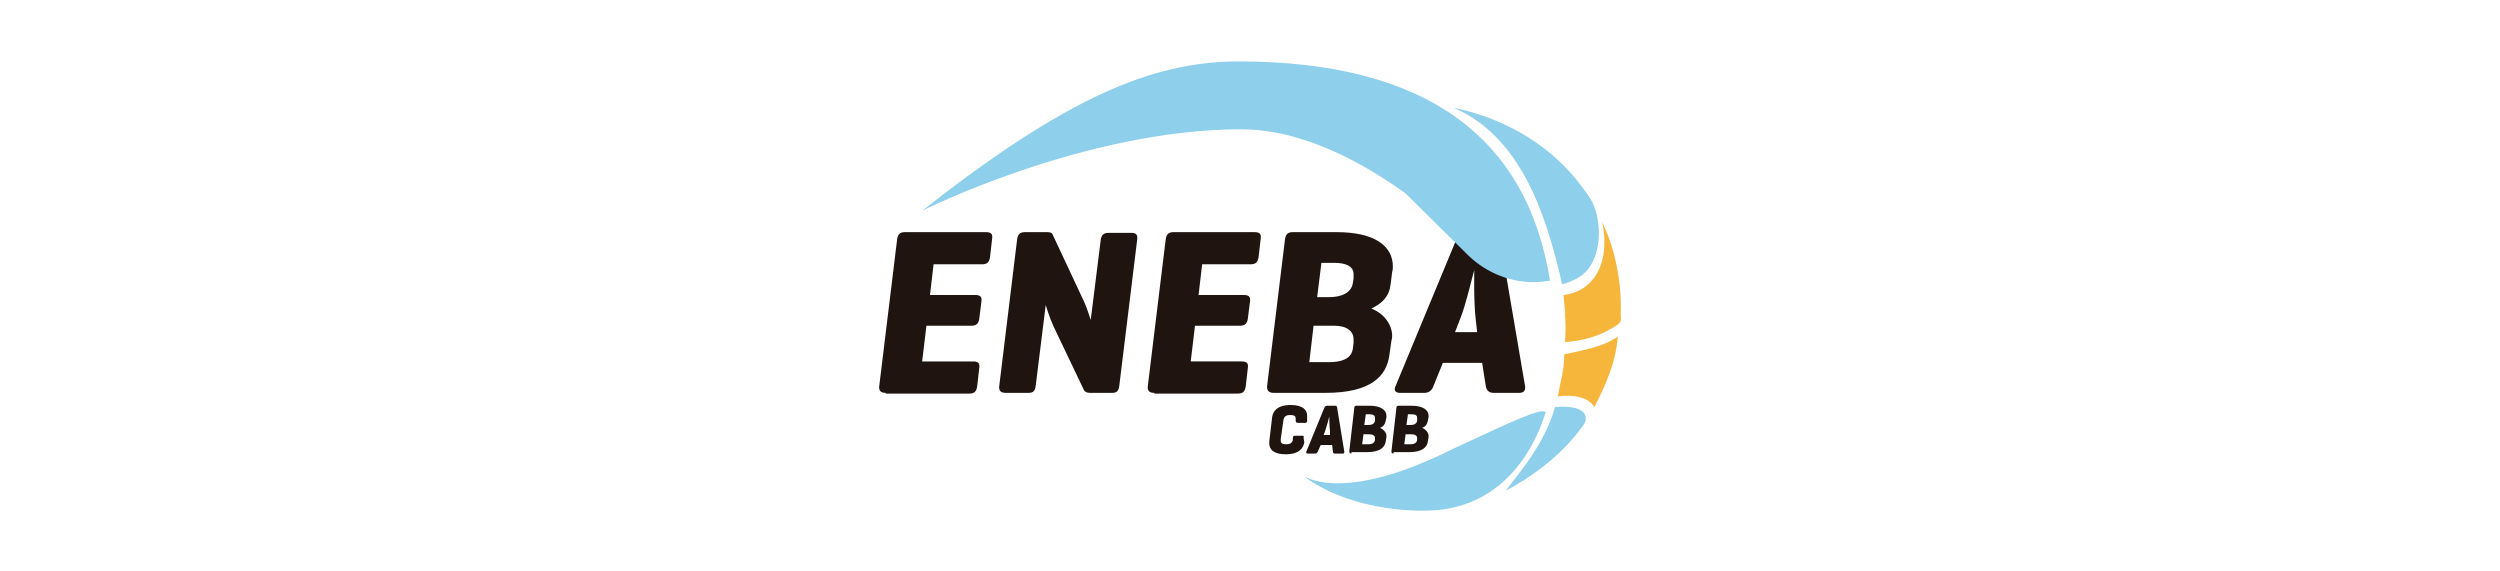
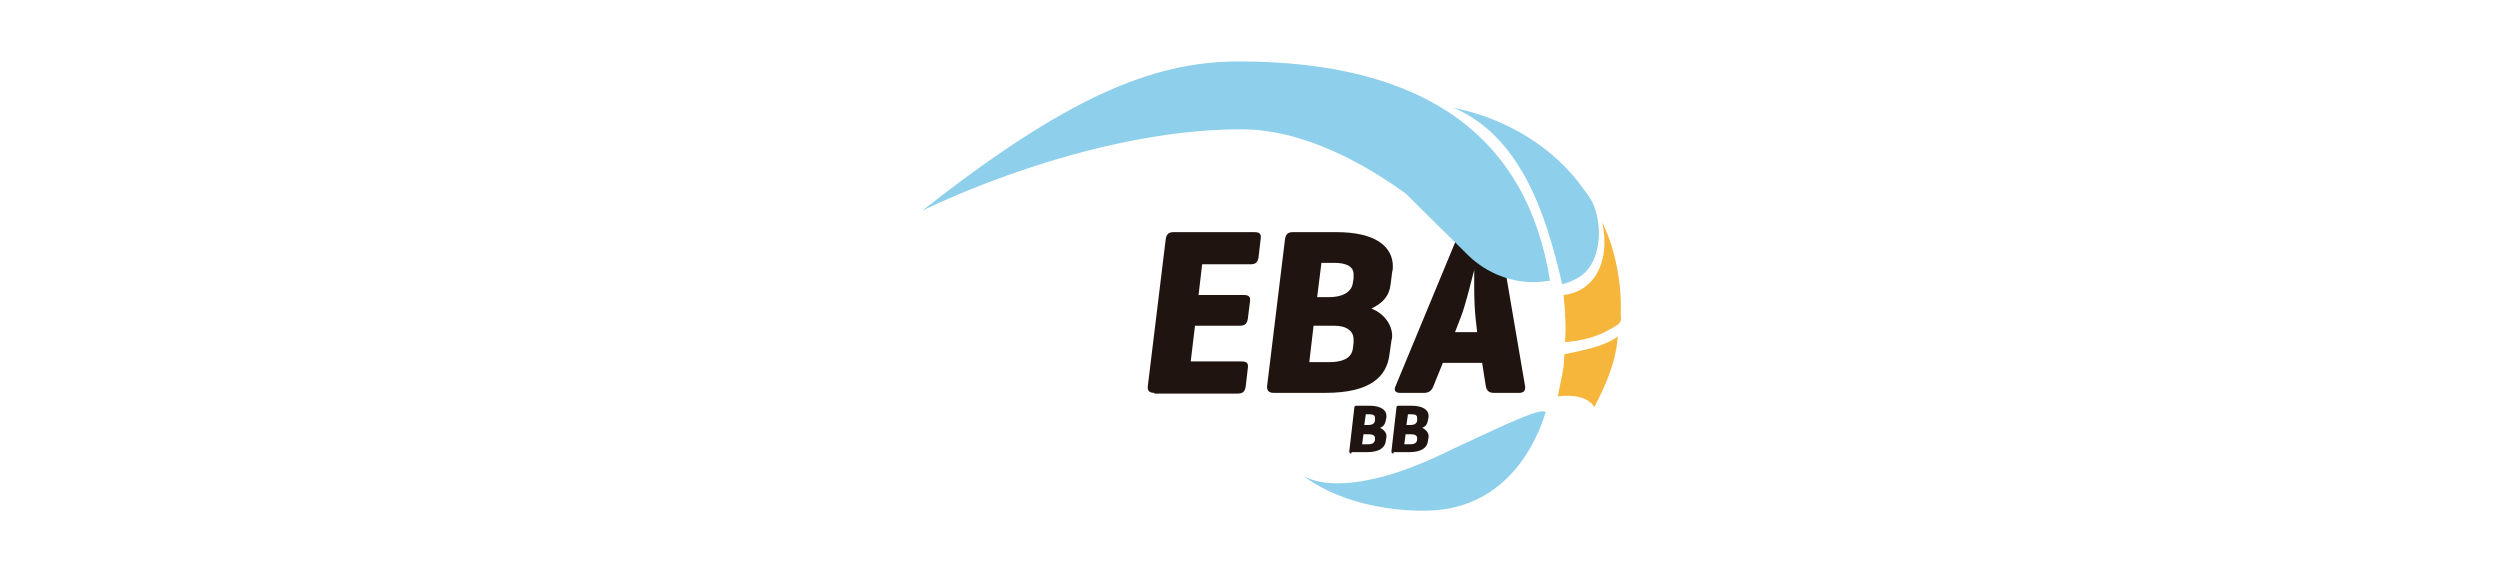
<svg xmlns="http://www.w3.org/2000/svg" version="1.1" id="Capa_1" x="0px" y="0px" viewBox="0 0 350 80" style="enable-background:new 0 0 350 80;" xml:space="preserve">
  <style type="text/css">
	.st0{fill:#1F140F;}
	.st1{fill-rule:evenodd;clip-rule:evenodd;fill:#8ECFEB;}
	.st2{fill-rule:evenodd;clip-rule:evenodd;fill:#F6B63C;}
	.st3{fill:#8ECFEB;}
</style>
  <g>
    <g>
      <g>
-         <path class="st0" d="M124,55c-0.7,0-1-0.3-0.9-1l2.5-20.5c0.1-0.7,0.4-1,1.1-1H138c0.7,0,1,0.2,0.9,0.9l-0.3,2.6     c-0.1,0.7-0.4,1-1.1,1h-6.8l-0.5,4.3h6.3c0.7,0,1,0.2,0.9,0.9l-0.3,2.4c-0.1,0.7-0.4,1-1.1,1h-6.3l-0.6,5h7.1     c0.7,0,1,0.2,0.9,0.9l-0.3,2.6c-0.1,0.7-0.4,1-1.1,1H124z" />
-         <path class="st0" d="M156.7,54c-0.1,0.7-0.3,1-1,1h-3.1c-0.5,0-0.8-0.2-0.9-0.5l-4.2-8.8c-0.6-1.3-1.1-3-1.1-3L145,54     c-0.1,0.7-0.3,1-1,1h-3.2c-0.7,0-1-0.3-0.9-1l2.5-20.5c0.1-0.7,0.4-1,1.1-1h3.1c0.5,0,0.7,0.1,0.8,0.4l4.4,9.4     c0.5,1.1,0.8,2.3,0.9,2.5l1.4-11.2c0.1-0.7,0.4-1,1.1-1h3.2c0.7,0,0.9,0.3,0.8,1L156.7,54z" />
        <path class="st0" d="M161.6,55c-0.7,0-1-0.3-0.9-1l2.5-20.5c0.1-0.7,0.4-1,1.1-1h11.3c0.7,0,1,0.2,0.9,0.9l-0.3,2.6     c-0.1,0.7-0.4,1-1.1,1h-6.8l-0.5,4.3h6.3c0.7,0,1,0.2,0.9,0.9l-0.3,2.4c-0.1,0.7-0.4,1-1.1,1h-6.3l-0.6,5h7.1     c0.7,0,1,0.2,0.9,0.9l-0.3,2.6c-0.1,0.7-0.4,1-1.1,1H161.6z" />
        <path class="st0" d="M178.3,55c-0.5,0-1-0.2-0.9-1l2.5-20.5c0.1-0.7,0.4-1,1.1-1h6.1c5.6,0,7.9,2.1,7.9,4.8c0,0.2,0,0.5-0.1,0.8     l-0.2,1.6c-0.2,1.8-1.1,2.7-2.7,3.5c1.8,0.7,2.9,2.3,2.9,3.8c0,0.1,0,0.4-0.1,0.7l-0.3,2.1c-0.4,2.8-2.5,5.2-8.9,5.2H178.3z      M183.9,45.6l-0.6,5.1h2.8c1.6,0,3.1-0.4,3.3-1.9l0.1-0.8c0-0.2,0-0.4,0-0.5c0-1.1-0.9-1.9-2.7-1.9H183.9z M185,36.8l-0.6,4.8     h1.7c1.5,0,3.1-0.5,3.3-2l0.1-0.6c0-0.4,0-0.5,0-0.6c0-1.2-1.2-1.6-2.7-1.6H185z" />
        <path class="st0" d="M208.9,32.5c0.7,0,1,0.3,1.1,1l3.5,20.5c0.1,0.6-0.1,1-0.8,1h-3.6c-0.7,0-1-0.4-1.1-1l-0.5-3.2h-5.5     l-1.3,3.2c-0.2,0.6-0.6,1-1.3,1h-3.4c-0.7,0-0.9-0.4-0.6-1l8.5-20.5c0.3-0.7,0.7-1,1.4-1H208.9z M206.6,44.7     c-0.3-2.5-0.2-6.8-0.2-6.9c-0.1,0.2-1.2,5-2,6.9l-0.7,1.8h3.1L206.6,44.7z" />
      </g>
      <g>
-         <path class="st0" d="M182.6,61.9c-0.1,0.8-0.7,1.7-2.6,1.7c-1.7,0-2.3-0.7-2.3-1.5c0-0.1,0-0.2,0-0.3l0.4-3.4     c0.1-0.8,0.7-1.7,2.6-1.7c1.7,0,2.3,0.7,2.3,1.5c0,0.1,0,0.2,0,0.3l0,0.4c0,0.2-0.1,0.3-0.3,0.3h-1c-0.2,0-0.3-0.1-0.3-0.3l0-0.1     c0-0.1,0-0.1,0-0.2c0-0.4-0.3-0.5-0.8-0.5c-0.5,0-0.8,0.2-0.9,0.6l-0.4,2.8c0,0.1,0,0.2,0,0.2c0,0.4,0.3,0.5,0.8,0.5     c0.5,0,0.8-0.2,0.9-0.6l0-0.3c0-0.2,0.1-0.3,0.3-0.3h1c0.2,0,0.3,0.1,0.2,0.3L182.6,61.9z" />
-         <path class="st0" d="M186.9,56.8c0.2,0,0.3,0.1,0.3,0.3l1,6.1c0,0.2,0,0.3-0.2,0.3h-1.1c-0.2,0-0.3-0.1-0.3-0.3l-0.1-0.9h-1.6     l-0.4,0.9c-0.1,0.2-0.2,0.3-0.4,0.3h-1c-0.2,0-0.3-0.1-0.2-0.3l2.5-6.1c0.1-0.2,0.2-0.3,0.4-0.3H186.9z M186.2,60.4     c-0.1-0.8-0.1-2-0.1-2.1c0,0.1-0.4,1.5-0.6,2.1l-0.2,0.5h0.9L186.2,60.4z" />
        <path class="st0" d="M189.2,63.5c-0.2,0-0.3-0.1-0.3-0.3l0.7-6.1c0-0.2,0.1-0.3,0.3-0.3h1.8c1.6,0,2.4,0.6,2.4,1.4     c0,0.1,0,0.2,0,0.2l-0.1,0.5c-0.1,0.5-0.3,0.8-0.8,1c0.5,0.2,0.9,0.7,0.9,1.1c0,0,0,0.1,0,0.2l-0.1,0.6c-0.1,0.8-0.8,1.5-2.6,1.5     H189.2z M190.9,60.7l-0.2,1.5h0.8c0.5,0,0.9-0.1,1-0.6l0-0.2c0-0.1,0-0.1,0-0.1c0-0.3-0.3-0.5-0.8-0.5H190.9z M191.2,58.1     l-0.2,1.4h0.5c0.5,0,0.9-0.1,1-0.6l0-0.2c0-0.1,0-0.1,0-0.2c0-0.4-0.3-0.5-0.8-0.5H191.2z" />
        <path class="st0" d="M195.1,63.5c-0.2,0-0.3-0.1-0.3-0.3l0.7-6.1c0-0.2,0.1-0.3,0.3-0.3h1.8c1.6,0,2.4,0.6,2.4,1.4     c0,0.1,0,0.2,0,0.2l-0.1,0.5c-0.1,0.5-0.3,0.8-0.8,1c0.5,0.2,0.9,0.7,0.9,1.1c0,0,0,0.1,0,0.2l-0.1,0.6c-0.1,0.8-0.8,1.5-2.6,1.5     H195.1z M196.8,60.7l-0.2,1.5h0.8c0.5,0,0.9-0.1,1-0.6l0-0.2c0-0.1,0-0.1,0-0.1c0-0.3-0.3-0.5-0.8-0.5H196.8z M197.1,58.1     l-0.2,1.4h0.5c0.5,0,0.9-0.1,1-0.6l0-0.2c0-0.1,0-0.1,0-0.2c0-0.4-0.3-0.5-0.8-0.5H197.1z" />
      </g>
    </g>
    <g>
      <g>
        <path class="st1" d="M182.5,66.6c0,0,5.3,4.1,21-3.8c8.6-4,12.2-5.7,12.9-5.1c-0.4,1.1-3.8,13.8-17,13.8     C189.1,71.5,183.4,67.4,182.5,66.6z" />
        <path class="st1" d="M213.7,25.1c2.3,4.3,3.8,9.4,5,14.7c1.1-0.3,2-0.7,2.8-1.3c2.4-1.8,3-6.4,1.6-9.8c-0.3-0.8-1-1.7-1.6-2.5     c-3.9-5.4-10.4-9.6-18-11.1C208.1,17,211.4,20.8,213.7,25.1z" />
        <path class="st2" d="M219.1,44C219,44,219.1,43.8,219.1,44c0.1,1.3,0.1,2.5,0,3.9c2.5-0.2,4.6-0.8,6.3-1.8     c0.5-0.3,1.4-0.7,1.5-1.2c0.1-0.3,0-0.7,0-1c0.2-4.7-1-9.6-2.6-12.8c1.2,5.4-1,9.7-5.4,10.2C218.9,41.8,219.2,43.9,219.1,44z" />
        <path class="st2" d="M219,49.6c0,2.3-0.6,4-0.9,5.9c2.2-0.3,4.3,0.1,5.1,1.5c1.5-2.9,3-6.1,3.3-9.9C224.6,48.5,221.8,49,219,49.6     z" />
-         <path class="st1" d="M221,60.4c0.3-0.4,1-1.2,1-1.6c0.2-1.8-2.5-2-4.3-1.8c-1,3.5-2.9,6.5-4.9,9.1c-0.7,0.9-1.3,1.7-2,2.6     C214.6,66.7,218.4,63.8,221,60.4z" />
      </g>
      <path class="st3" d="M205.2,35.4L205.2,35.4c2.4,2.5,5.8,4.1,9.5,4.1c0.8,0,1.5-0.1,2.3-0.2c-3.2-20.1-17.4-30.7-43.6-30.7    c-12.2,0-24.3,5.2-44.3,20.9c0,0,22.7-11.4,44.7-11.4c8.8,0,17.5,5,23,9L205.2,35.4z" />
    </g>
  </g>
</svg>